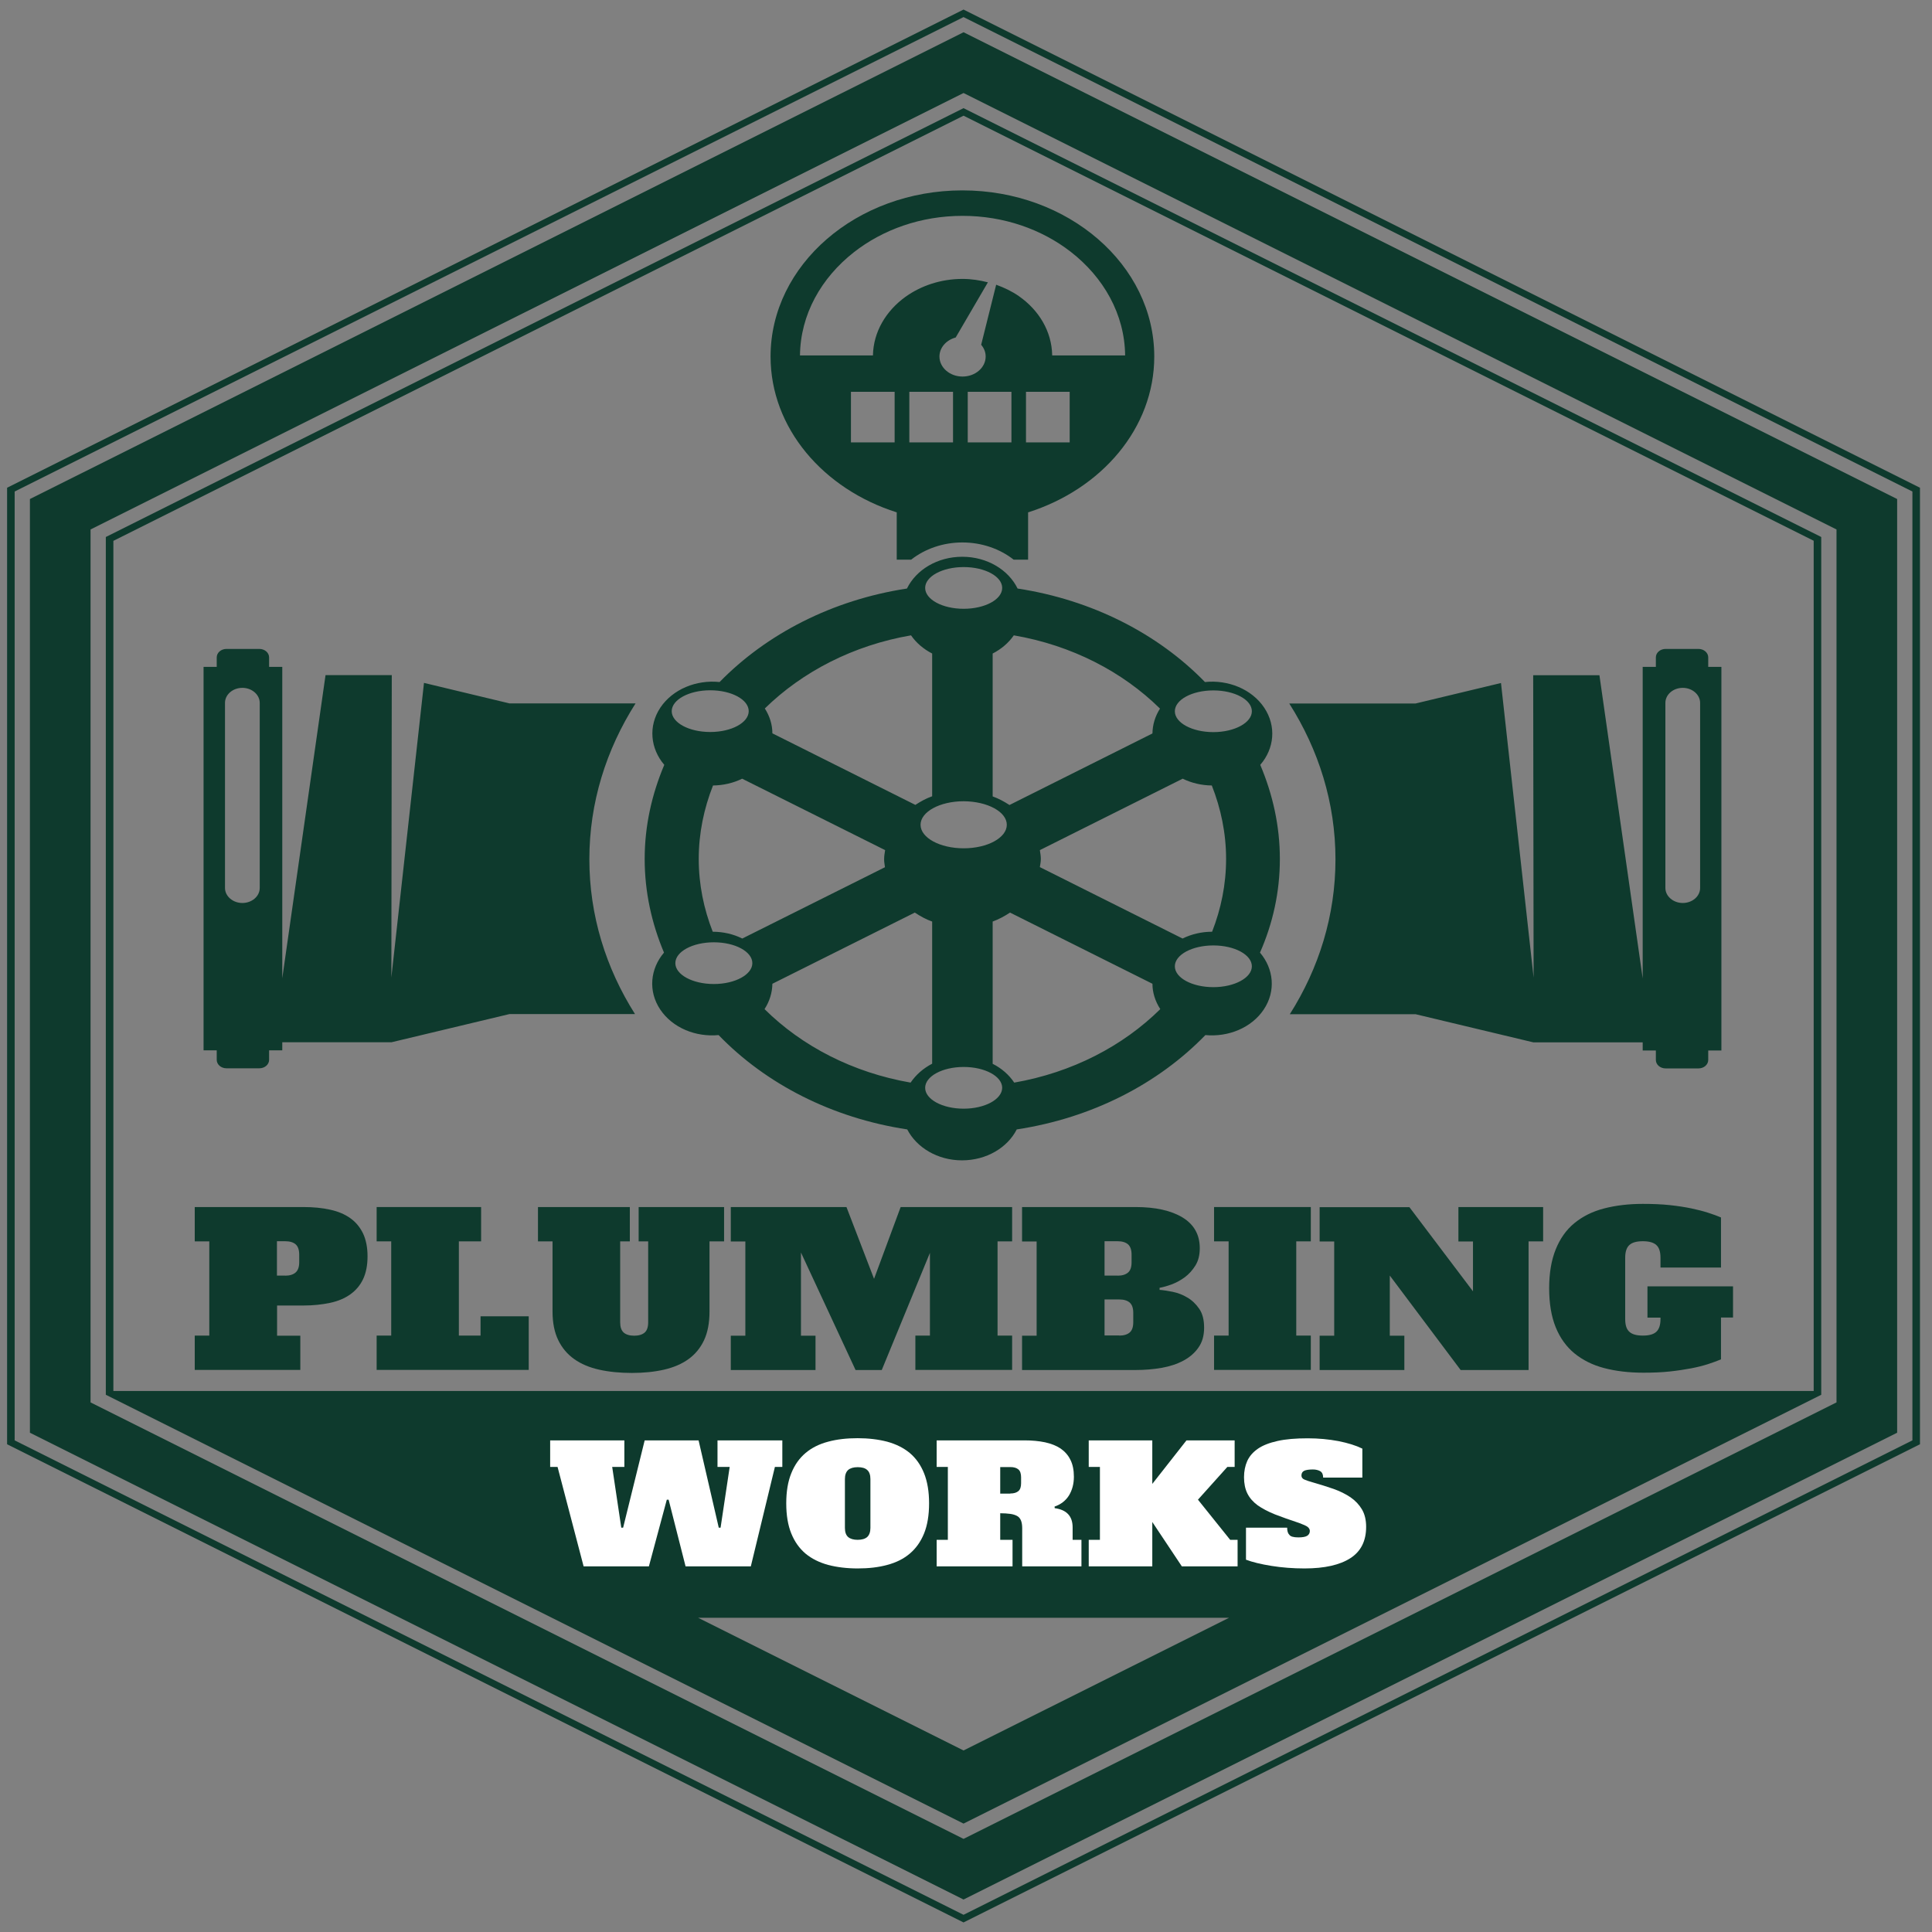
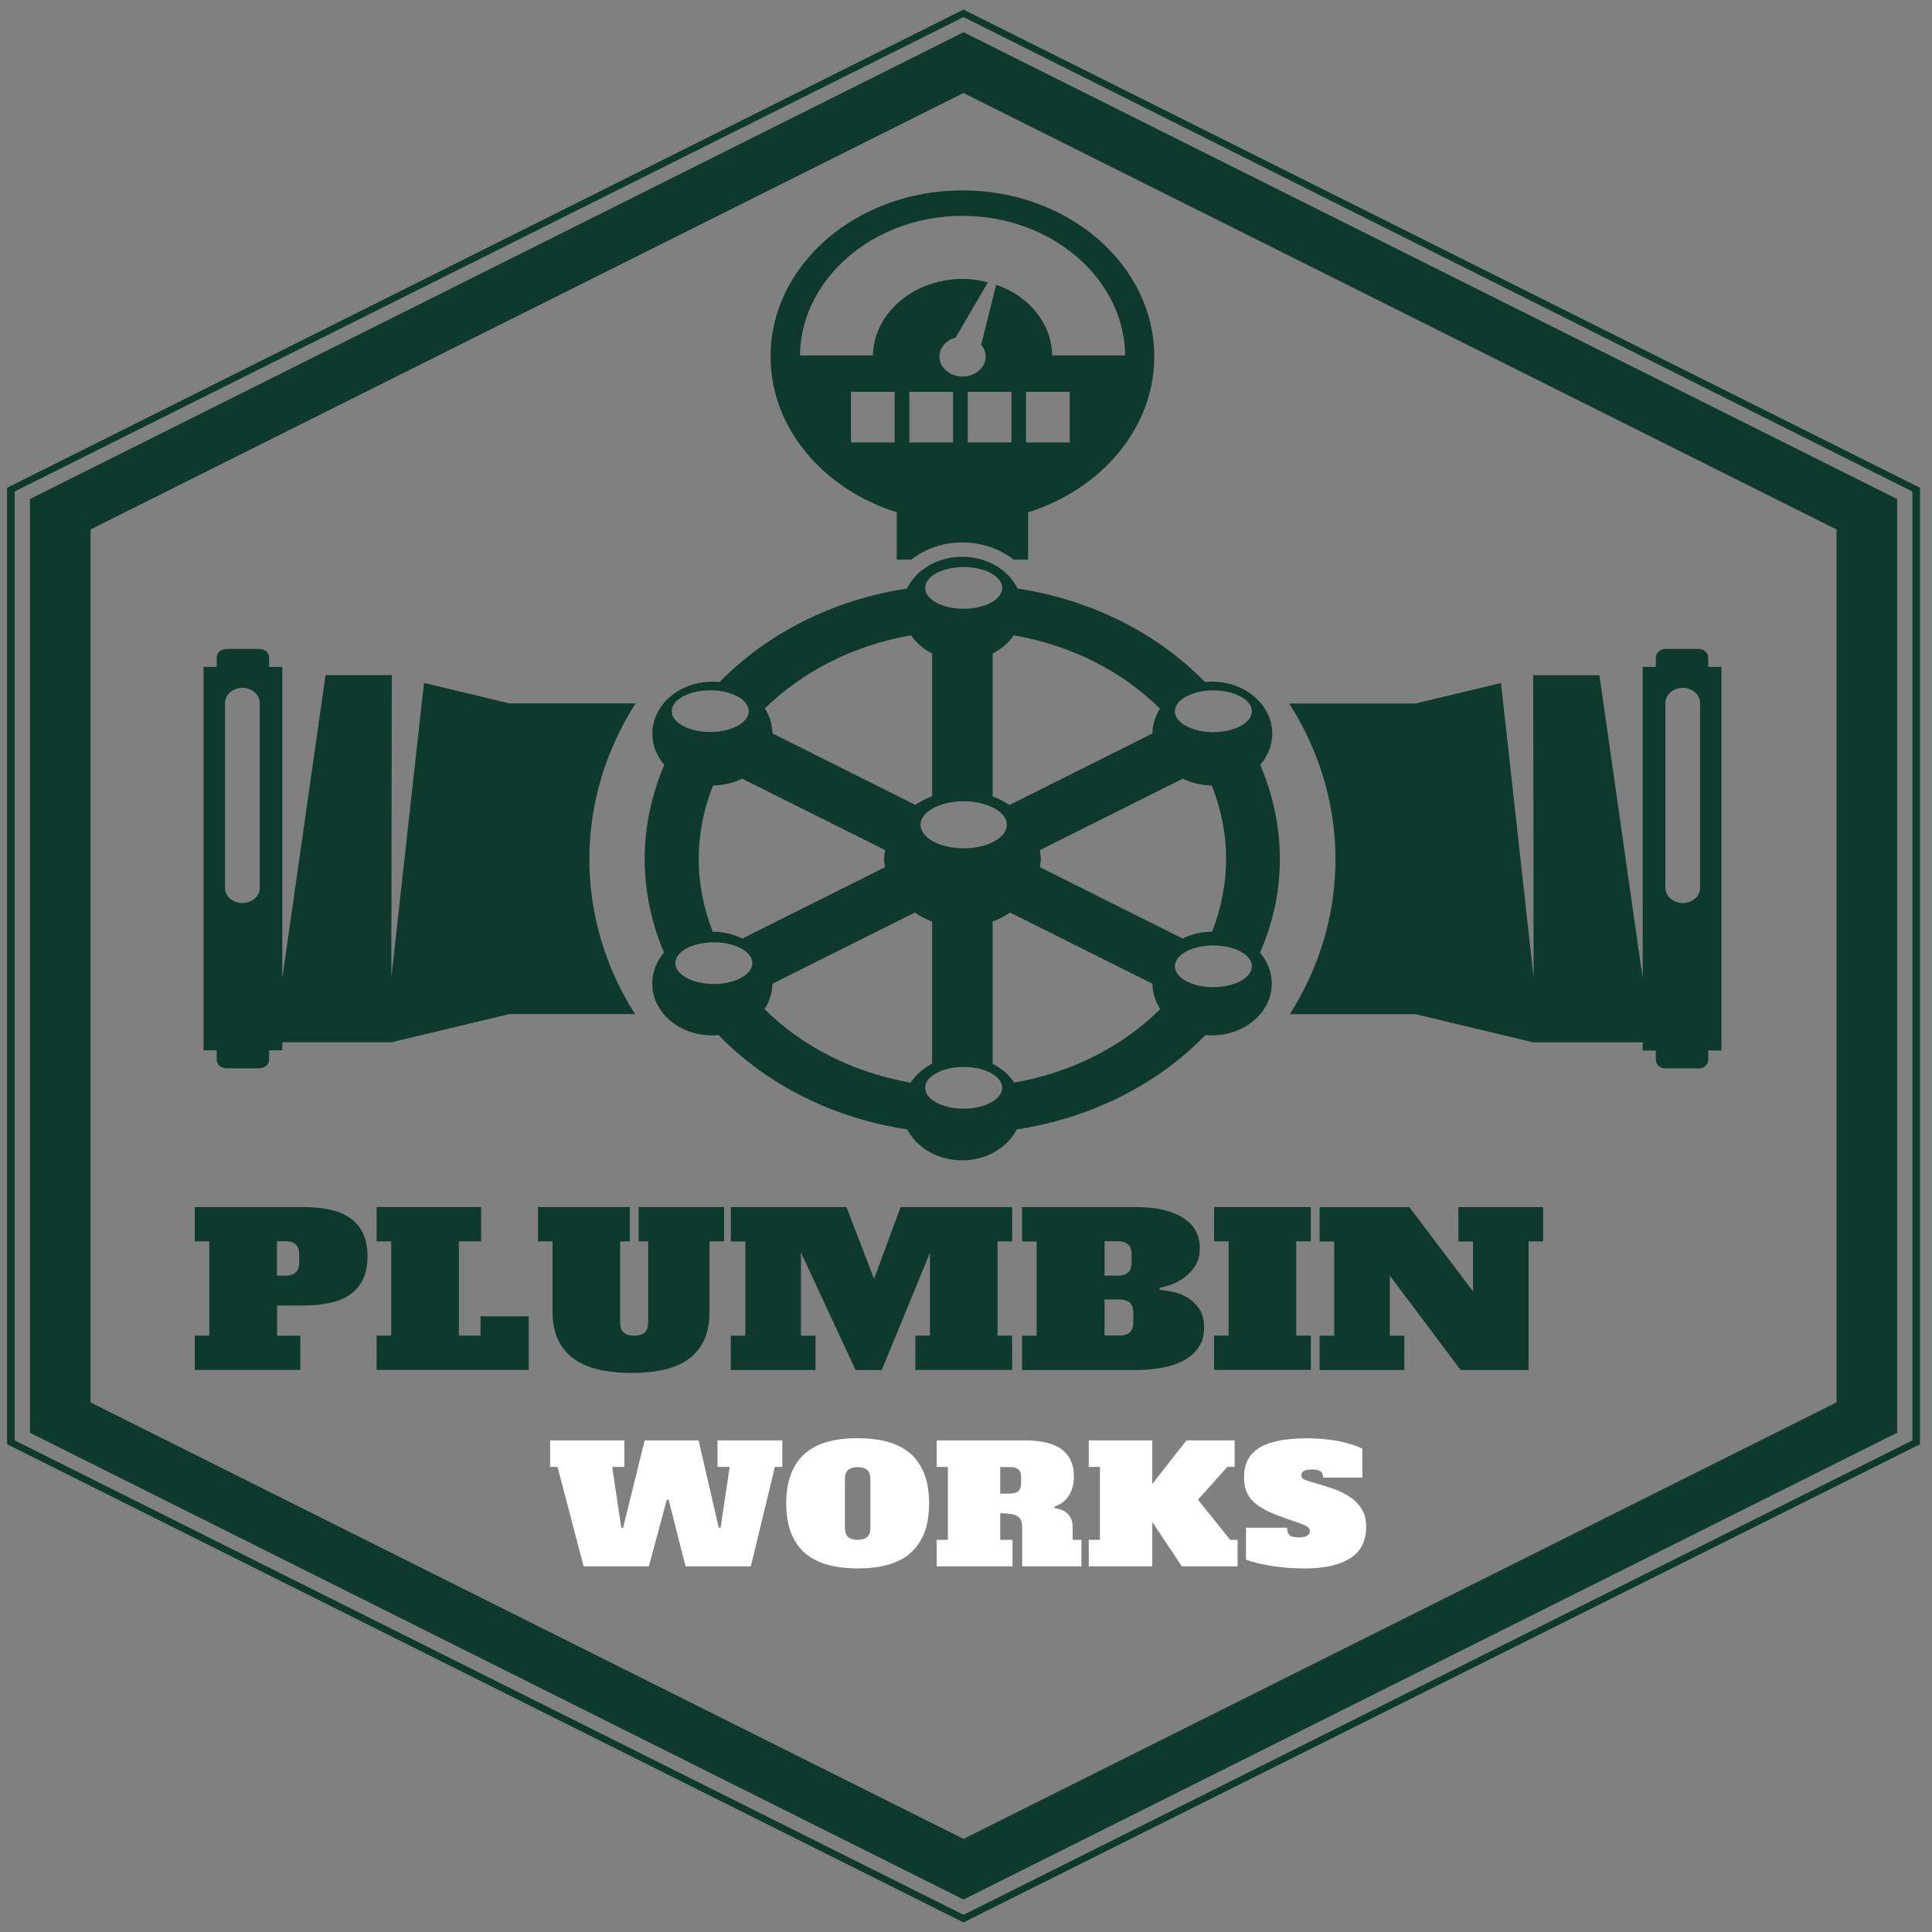
<svg xmlns="http://www.w3.org/2000/svg" width="101" height="101" viewBox="0 0 101 101" fill="none">
  <rect x="0" y="0" width="101" height="101" fill="#808080" stroke="none" />
-   <path d="M50.371 5.654L5.532 28.073V72.915L50.371 95.333L95.21 72.915V28.073L50.371 5.654ZM50.371 91.51L36.498 84.574H64.251L50.371 91.51ZM94.815 72.718H5.927V28.275L50.371 6.048L94.815 28.269V72.718Z" fill="#0E3A2D" />
  <path d="M30.81 44.918C30.81 41.963 31.689 39.186 33.226 36.771H26.63L22.165 35.7L20.459 51.099L20.481 35.294H17.018L14.756 51.144V34.863H14.068V34.368C14.068 34.121 13.841 33.924 13.556 33.924H11.842C11.557 33.924 11.33 34.121 11.33 34.368V34.863H10.642V54.91H11.33V55.404C11.33 55.651 11.557 55.848 11.842 55.848H13.556C13.841 55.848 14.068 55.651 14.068 55.404V54.91H14.756V54.485H20.474L26.63 53.014H33.197C31.674 50.611 30.81 47.853 30.81 44.918ZM13.578 46.42C13.578 46.858 13.168 47.206 12.67 47.206C12.172 47.206 11.762 46.851 11.762 46.42V36.746C11.762 36.308 12.172 35.959 12.67 35.959C13.168 35.959 13.578 36.314 13.578 36.746V46.42ZM89.302 34.863V34.368C89.302 34.121 89.075 33.924 88.79 33.924H87.077C86.791 33.924 86.564 34.121 86.564 34.368V34.863H85.876V51.15L83.614 35.3H80.151L80.173 51.105L78.468 35.706L74.002 36.777H67.399C68.936 39.193 69.815 41.97 69.815 44.924C69.815 47.859 68.951 50.617 67.428 53.02H74.002L80.159 54.491H85.876V54.916H86.564V55.41C86.564 55.658 86.791 55.854 87.077 55.854H88.79C89.075 55.854 89.302 55.658 89.302 55.41V54.916H89.99V34.863H89.302ZM88.878 46.42C88.878 46.858 88.468 47.206 87.97 47.206C87.472 47.206 87.062 46.851 87.062 46.42V36.746C87.062 36.308 87.472 35.959 87.97 35.959C88.468 35.959 88.878 36.314 88.878 36.746V46.42ZM66.908 44.905C66.908 43.174 66.535 41.526 65.883 39.985C66.615 39.142 66.74 37.969 66.088 36.993C65.437 36.023 64.2 35.528 62.992 35.655C60.539 33.132 57.099 31.363 53.197 30.767C52.721 29.791 51.608 29.106 50.305 29.106C49.002 29.106 47.889 29.791 47.413 30.767C43.512 31.363 40.078 33.138 37.618 35.655C36.411 35.528 35.173 36.023 34.522 36.993C33.878 37.963 34.002 39.136 34.727 39.985C34.075 41.526 33.702 43.174 33.702 44.905C33.702 46.623 34.068 48.272 34.712 49.8C33.995 50.643 33.87 51.809 34.514 52.773C35.159 53.737 36.374 54.225 37.567 54.111C40.027 56.659 43.49 58.447 47.428 59.043C47.919 59.994 49.017 60.66 50.291 60.66C51.572 60.66 52.67 59.994 53.153 59.043C57.084 58.447 60.547 56.659 63.014 54.111C64.214 54.225 65.43 53.73 66.067 52.773C66.711 51.809 66.586 50.643 65.869 49.8C66.542 48.272 66.908 46.63 66.908 44.905ZM52.999 33.214C56.023 33.734 58.68 35.11 60.642 37.044C60.386 37.443 60.254 37.887 60.247 38.343L52.772 42.084C52.501 41.906 52.209 41.748 51.894 41.634V34.165C52.348 33.931 52.728 33.607 52.999 33.214ZM54.361 44.442L61.828 40.708C62.296 40.936 62.816 41.057 63.35 41.063C63.826 42.268 64.097 43.561 64.097 44.905C64.097 46.236 63.834 47.511 63.365 48.709C62.824 48.709 62.296 48.83 61.821 49.064L54.361 45.33C54.383 45.19 54.412 45.045 54.412 44.899C54.412 44.747 54.383 44.594 54.361 44.442ZM52.633 43.117C52.633 43.796 51.623 44.347 50.378 44.347C49.134 44.347 48.124 43.796 48.124 43.117C48.124 42.439 49.134 41.887 50.378 41.887C51.623 41.894 52.633 42.439 52.633 43.117ZM50.378 29.645C51.491 29.645 52.392 30.133 52.392 30.735C52.392 31.338 51.491 31.826 50.378 31.826C49.266 31.826 48.365 31.338 48.365 30.735C48.365 30.133 49.266 29.645 50.378 29.645ZM47.626 33.214C47.897 33.607 48.277 33.931 48.731 34.165V41.627C48.409 41.741 48.124 41.9 47.853 42.078L40.378 38.337C40.378 37.88 40.239 37.437 39.983 37.037C41.952 35.11 44.61 33.734 47.626 33.214ZM46.264 45.336L38.804 49.064C38.336 48.83 37.801 48.709 37.26 48.709C36.791 47.511 36.528 46.236 36.528 44.905C36.528 43.561 36.799 42.268 37.274 41.063C37.809 41.057 38.336 40.936 38.797 40.708L46.272 44.442C46.249 44.594 46.22 44.747 46.22 44.905C46.213 45.051 46.249 45.19 46.264 45.336ZM37.128 36.086C38.241 36.086 39.141 36.574 39.141 37.177C39.141 37.779 38.241 38.267 37.128 38.267C36.015 38.267 35.115 37.779 35.115 37.177C35.122 36.574 36.023 36.086 37.128 36.086ZM37.318 51.442C36.206 51.442 35.305 50.953 35.305 50.351C35.305 49.749 36.206 49.261 37.318 49.261C38.431 49.261 39.331 49.749 39.331 50.351C39.331 50.947 38.431 51.442 37.318 51.442ZM47.604 56.596C44.58 56.07 41.923 54.694 39.968 52.754C40.232 52.348 40.371 51.892 40.378 51.429L47.824 47.707C48.102 47.891 48.402 48.062 48.731 48.176V55.607C48.27 55.848 47.882 56.184 47.604 56.596ZM50.378 57.959C49.266 57.959 48.365 57.471 48.365 56.869C48.365 56.266 49.266 55.778 50.378 55.778C51.491 55.778 52.392 56.266 52.392 56.869C52.384 57.471 51.484 57.959 50.378 57.959ZM53.021 56.596C52.75 56.19 52.362 55.848 51.894 55.613V48.176C52.223 48.056 52.523 47.891 52.801 47.707L60.247 51.429C60.247 51.892 60.393 52.348 60.657 52.754C58.702 54.688 56.044 56.07 53.021 56.596ZM63.431 51.606C62.318 51.606 61.418 51.118 61.418 50.516C61.418 49.914 62.318 49.425 63.431 49.425C64.544 49.425 65.444 49.914 65.444 50.516C65.444 51.112 64.544 51.606 63.431 51.606ZM63.431 38.273C62.318 38.273 61.418 37.785 61.418 37.183C61.418 36.581 62.318 36.093 63.431 36.093C64.544 36.093 65.444 36.581 65.444 37.183C65.444 37.779 64.544 38.273 63.431 38.273ZM50.312 9.953C44.785 9.953 40.283 13.846 40.283 18.639C40.283 22.379 43.036 25.568 46.879 26.785V29.258H47.633C48.35 28.694 49.295 28.358 50.312 28.358C51.33 28.358 52.274 28.694 52.992 29.258H53.746V26.785C57.589 25.568 60.342 22.379 60.342 18.639C60.342 13.846 55.847 9.953 50.312 9.953ZM46.769 23.127H44.485V20.484H46.769V23.127ZM49.822 23.127H47.538V20.484H49.822V23.127ZM52.875 23.127H50.591V20.484H52.875V23.127ZM55.92 23.127H53.636V20.484H55.92V23.127ZM55.005 18.569C54.983 17.32 54.309 16.21 53.263 15.481C52.911 15.234 52.501 15.038 52.077 14.885L51.293 18.024C51.44 18.195 51.528 18.404 51.528 18.639C51.528 19.216 50.986 19.685 50.32 19.685C49.654 19.685 49.112 19.216 49.112 18.639C49.112 18.169 49.471 17.776 49.961 17.643L51.645 14.759C51.22 14.651 50.781 14.581 50.32 14.581C49.185 14.581 48.146 14.936 47.333 15.519C46.315 16.255 45.657 17.352 45.635 18.582H41.821C41.843 16.439 42.933 14.524 44.639 13.186C46.147 12.007 48.131 11.284 50.32 11.284C52.487 11.284 54.463 11.994 55.964 13.155C57.692 14.492 58.797 16.426 58.819 18.582H55.005V18.569Z" fill="#0E3A2D" />
  <path d="M15.693 71.615H10.181V69.821H10.942V64.895H10.181V63.101H15.861C16.374 63.101 16.843 63.145 17.26 63.24C17.677 63.329 18.029 63.481 18.314 63.684C18.599 63.887 18.819 64.153 18.98 64.483C19.134 64.812 19.214 65.212 19.214 65.675C19.214 66.15 19.134 66.549 18.98 66.873C18.826 67.196 18.599 67.463 18.314 67.665C18.029 67.868 17.677 68.02 17.26 68.109C16.843 68.198 16.374 68.249 15.861 68.249H14.485V69.827H15.7V71.615H15.693ZM14.91 66.689C15.144 66.689 15.327 66.632 15.452 66.524C15.576 66.416 15.642 66.239 15.642 65.985V65.592C15.642 65.345 15.583 65.167 15.459 65.053C15.335 64.945 15.151 64.888 14.91 64.888H14.478V66.683H14.91V66.689Z" fill="#0E3A2D" />
  <path d="M19.69 63.101H25.151V64.895H23.988V69.821H25.122V68.813H27.64V71.615H19.69V69.821H20.452V64.895H19.69V63.101Z" fill="#0E3A2D" />
  <path d="M37.091 68.566C37.091 69.155 36.996 69.656 36.806 70.062C36.615 70.468 36.345 70.797 35.993 71.051C35.642 71.305 35.21 71.488 34.712 71.603C34.207 71.717 33.651 71.774 33.036 71.774C32.406 71.774 31.835 71.717 31.323 71.603C30.81 71.488 30.378 71.305 30.02 71.051C29.661 70.797 29.383 70.468 29.185 70.062C28.987 69.656 28.885 69.155 28.885 68.566V64.895H28.124V63.101H32.926V64.895H32.421V69.124C32.421 69.371 32.479 69.548 32.604 69.662C32.728 69.77 32.911 69.827 33.153 69.827C33.395 69.827 33.578 69.77 33.702 69.662C33.826 69.555 33.885 69.371 33.885 69.124V64.895H33.387V63.101H37.853V64.895H37.091V68.566Z" fill="#0E3A2D" />
  <path d="M38.204 63.101H44.251L45.693 66.854L47.084 63.101H52.911V64.895H52.15V69.821H52.911V71.615H47.853V69.821H48.614V65.497L46.096 71.621H44.727L41.872 65.478V69.827H42.633V71.621H38.204V69.827H38.965V64.901H38.204V63.101Z" fill="#0E3A2D" />
  <path d="M53.438 63.101H59.368C60.408 63.101 61.22 63.284 61.821 63.646C62.421 64.013 62.721 64.546 62.721 65.256C62.721 65.605 62.648 65.909 62.494 66.156C62.34 66.404 62.157 66.607 61.938 66.771C61.718 66.93 61.491 67.057 61.249 67.145C61.008 67.234 60.803 67.291 60.62 67.323V67.431C60.803 67.443 61.03 67.481 61.301 67.532C61.572 67.589 61.828 67.684 62.069 67.83C62.311 67.97 62.523 68.172 62.692 68.42C62.867 68.673 62.948 69.003 62.948 69.409C62.948 69.815 62.853 70.163 62.655 70.442C62.465 70.721 62.201 70.949 61.872 71.127C61.542 71.305 61.162 71.431 60.73 71.507C60.298 71.583 59.837 71.621 59.361 71.621H53.431V69.827H54.192V64.901H53.431V63.101H53.438ZM58.424 66.689C58.665 66.689 58.848 66.632 58.973 66.524C59.097 66.416 59.156 66.239 59.156 65.985V65.592C59.156 65.345 59.097 65.167 58.973 65.053C58.848 64.945 58.665 64.888 58.424 64.888H57.743V66.683H58.424V66.689ZM58.512 69.821C58.753 69.821 58.936 69.764 59.061 69.656C59.185 69.548 59.244 69.365 59.244 69.117V68.635C59.244 68.388 59.185 68.211 59.061 68.097C58.936 67.989 58.753 67.932 58.512 67.932H57.743V69.815H58.512V69.821Z" fill="#0E3A2D" />
  <path d="M63.468 63.101H68.526V64.895H67.765V69.821H68.526V71.615H63.468V69.821H64.229V64.895H63.468V63.101Z" fill="#0E3A2D" />
  <path d="M76.242 63.101H80.671V64.895H79.91V71.621H76.359L72.655 66.683V69.827H73.416V71.621H68.987V69.827H69.749V64.901H68.987V63.107H73.68L77.004 67.507V64.901H76.242V63.101Z" fill="#0E3A2D" />
-   <path d="M86.125 67.247H90.598V68.876H89.969V71.064C89.771 71.146 89.551 71.228 89.295 71.311C89.039 71.393 88.746 71.469 88.409 71.533C88.072 71.596 87.706 71.653 87.289 71.698C86.879 71.742 86.418 71.761 85.913 71.761C85.151 71.761 84.471 71.679 83.863 71.52C83.255 71.362 82.743 71.102 82.311 70.753C81.886 70.404 81.557 69.948 81.33 69.39C81.103 68.832 80.986 68.154 80.986 67.348C80.986 66.55 81.103 65.871 81.33 65.313C81.557 64.749 81.879 64.293 82.304 63.944C82.728 63.595 83.241 63.335 83.848 63.177C84.456 63.018 85.137 62.936 85.883 62.936C86.396 62.936 86.865 62.955 87.282 62.999C87.699 63.044 88.072 63.101 88.409 63.17C88.739 63.24 89.039 63.316 89.295 63.399C89.551 63.481 89.778 63.563 89.969 63.646V66.264H86.806V65.751C86.806 65.434 86.733 65.212 86.586 65.085C86.44 64.952 86.206 64.888 85.883 64.888C85.561 64.888 85.327 64.952 85.181 65.085C85.034 65.218 84.961 65.44 84.961 65.751V68.959C84.961 69.276 85.034 69.498 85.181 69.624C85.327 69.758 85.561 69.821 85.883 69.821C86.206 69.821 86.44 69.758 86.586 69.624C86.733 69.491 86.806 69.269 86.806 68.959V68.883H86.125V67.247Z" fill="#0E3A2D" />
  <path d="M30.51 81.886L29.148 76.687H28.761V75.299H32.64V76.687H32.004L32.479 79.864H32.575L33.702 75.299H36.52L37.575 79.864H37.67L38.146 76.687H37.509V75.299H40.898V76.687H40.51L39.251 81.886H35.84L34.954 78.399H34.859L33.922 81.886H30.51Z" fill="white" />
  <path d="M48.57 78.589C48.57 79.21 48.482 79.737 48.307 80.168C48.131 80.599 47.882 80.948 47.56 81.22C47.238 81.493 46.843 81.689 46.381 81.81C45.92 81.937 45.408 81.994 44.837 81.994C44.273 81.994 43.753 81.93 43.292 81.81C42.831 81.683 42.435 81.487 42.113 81.22C41.791 80.948 41.542 80.599 41.367 80.168C41.191 79.737 41.103 79.21 41.103 78.589C41.103 77.974 41.191 77.448 41.367 77.017C41.542 76.579 41.791 76.231 42.113 75.958C42.435 75.686 42.831 75.489 43.292 75.368C43.753 75.242 44.266 75.185 44.837 75.185C45.4 75.185 45.92 75.248 46.381 75.368C46.843 75.495 47.238 75.692 47.56 75.958C47.882 76.231 48.131 76.579 48.307 77.017C48.482 77.454 48.57 77.974 48.57 78.589ZM44.837 80.498C45.056 80.498 45.225 80.447 45.334 80.352C45.444 80.25 45.503 80.092 45.503 79.876V77.321C45.503 77.099 45.444 76.941 45.334 76.846C45.225 76.744 45.056 76.7 44.837 76.7C44.617 76.7 44.449 76.751 44.339 76.846C44.229 76.947 44.17 77.106 44.17 77.321V79.876C44.17 80.098 44.229 80.257 44.339 80.352C44.449 80.447 44.617 80.498 44.837 80.498Z" fill="white" />
  <path d="M52.289 80.498H52.933V81.886H48.966V80.498H49.551V76.687H48.966V75.299H53.548C53.944 75.299 54.302 75.331 54.632 75.4C54.954 75.47 55.225 75.578 55.444 75.724C55.664 75.876 55.84 76.072 55.957 76.313C56.081 76.554 56.14 76.852 56.14 77.201C56.14 77.575 56.052 77.898 55.884 78.177C55.708 78.456 55.459 78.646 55.13 78.76L55.137 78.843C55.759 78.925 56.074 79.261 56.074 79.845V80.498H56.535V81.886H53.438V79.895C53.438 79.724 53.416 79.591 53.373 79.483C53.329 79.382 53.263 79.299 53.168 79.249C53.072 79.198 52.955 79.16 52.809 79.141C52.663 79.122 52.494 79.109 52.289 79.109V80.498ZM52.816 78.076C53.007 78.076 53.146 78.031 53.241 77.949C53.336 77.867 53.38 77.727 53.38 77.537V77.233C53.38 77.042 53.336 76.903 53.241 76.82C53.146 76.738 53.007 76.694 52.816 76.694H52.289V78.082H52.816V78.076Z" fill="white" />
  <path d="M64.163 76.687L62.626 78.399L64.31 80.498H64.698V81.886H61.784L60.239 79.566V81.886H56.916V80.498H57.501V76.687H56.916V75.299H60.239V77.575L62.026 75.299H64.544V76.687H64.163Z" fill="white" />
  <path d="M67.875 80.371C68.087 80.371 68.241 80.345 68.336 80.288C68.424 80.231 68.475 80.149 68.475 80.035C68.475 79.959 68.438 79.889 68.365 79.826C68.292 79.768 68.138 79.699 67.911 79.616C67.428 79.458 67.011 79.306 66.645 79.166C66.286 79.02 65.986 78.862 65.744 78.691C65.503 78.513 65.327 78.31 65.21 78.076C65.093 77.841 65.034 77.556 65.034 77.226C65.034 76.909 65.093 76.624 65.203 76.376C65.32 76.123 65.503 75.914 65.759 75.736C66.015 75.559 66.359 75.426 66.784 75.331C67.209 75.235 67.736 75.191 68.365 75.191C68.929 75.191 69.463 75.242 69.968 75.337C70.474 75.438 70.883 75.565 71.22 75.73V77.245H69.171C69.171 77.08 69.119 76.972 69.017 76.909C68.914 76.852 68.782 76.82 68.636 76.82C68.424 76.82 68.263 76.846 68.175 76.89C68.08 76.941 68.036 77.023 68.036 77.137C68.036 77.232 68.087 77.302 68.189 77.347C68.292 77.391 68.438 77.442 68.643 77.499C69.024 77.606 69.375 77.721 69.712 77.835C70.049 77.955 70.342 78.101 70.598 78.272C70.854 78.45 71.052 78.659 71.198 78.906C71.345 79.153 71.418 79.458 71.418 79.819C71.418 80.555 71.147 81.1 70.598 81.455C70.049 81.81 69.251 81.994 68.197 81.994C67.597 81.994 67.018 81.949 66.469 81.861C65.913 81.772 65.474 81.664 65.137 81.537V79.864H67.289C67.289 80.035 67.326 80.162 67.406 80.238C67.465 80.326 67.626 80.371 67.875 80.371Z" fill="white" />
  <path d="M50.371 0.5L0.371 25.498V75.502L50.371 100.5L100.371 75.502V25.498L50.371 0.5ZM99.976 75.299L50.371 100.101L0.766 75.299V25.695L50.371 0.893L99.976 25.695V75.299Z" fill="#0E3A2D" />
  <path d="M50.371 1.686L1.564 26.088V74.899L50.371 99.302L99.178 74.899V26.088L50.371 1.686ZM96.008 73.314L50.371 96.132L4.734 73.314V27.679L50.371 4.862L96.008 27.679V73.314Z" fill="#0E3A2D" />
</svg>